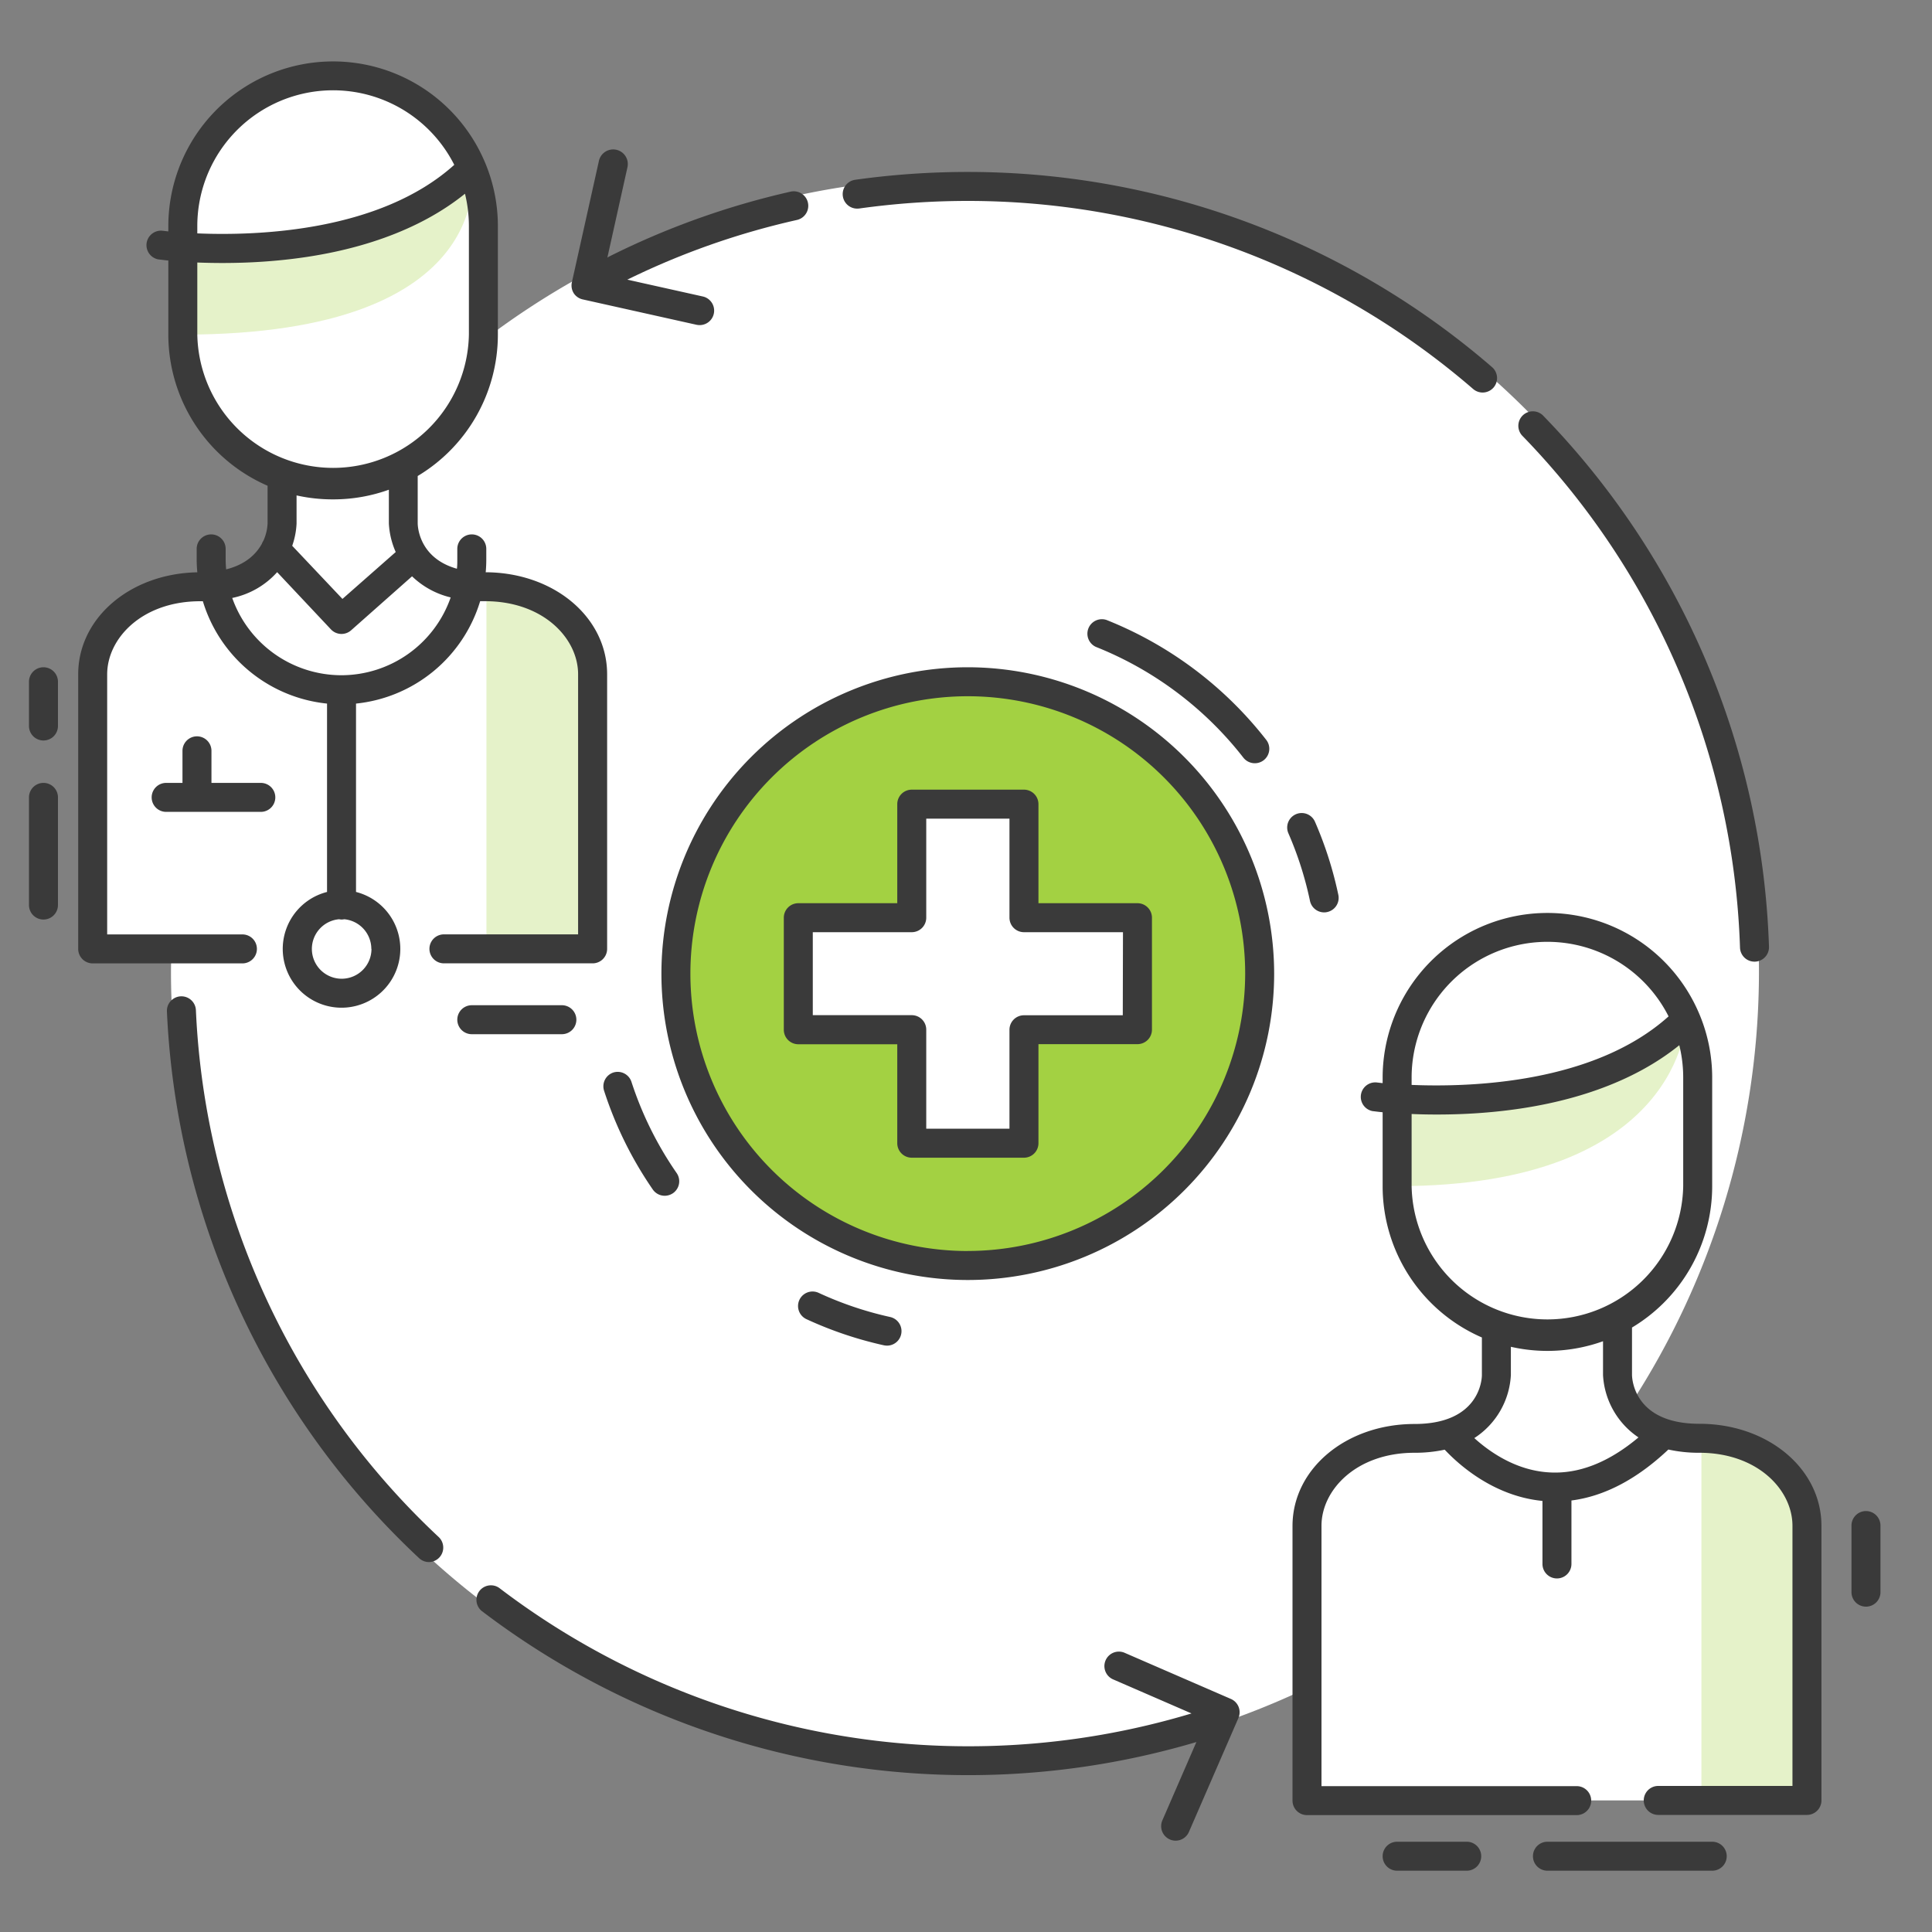
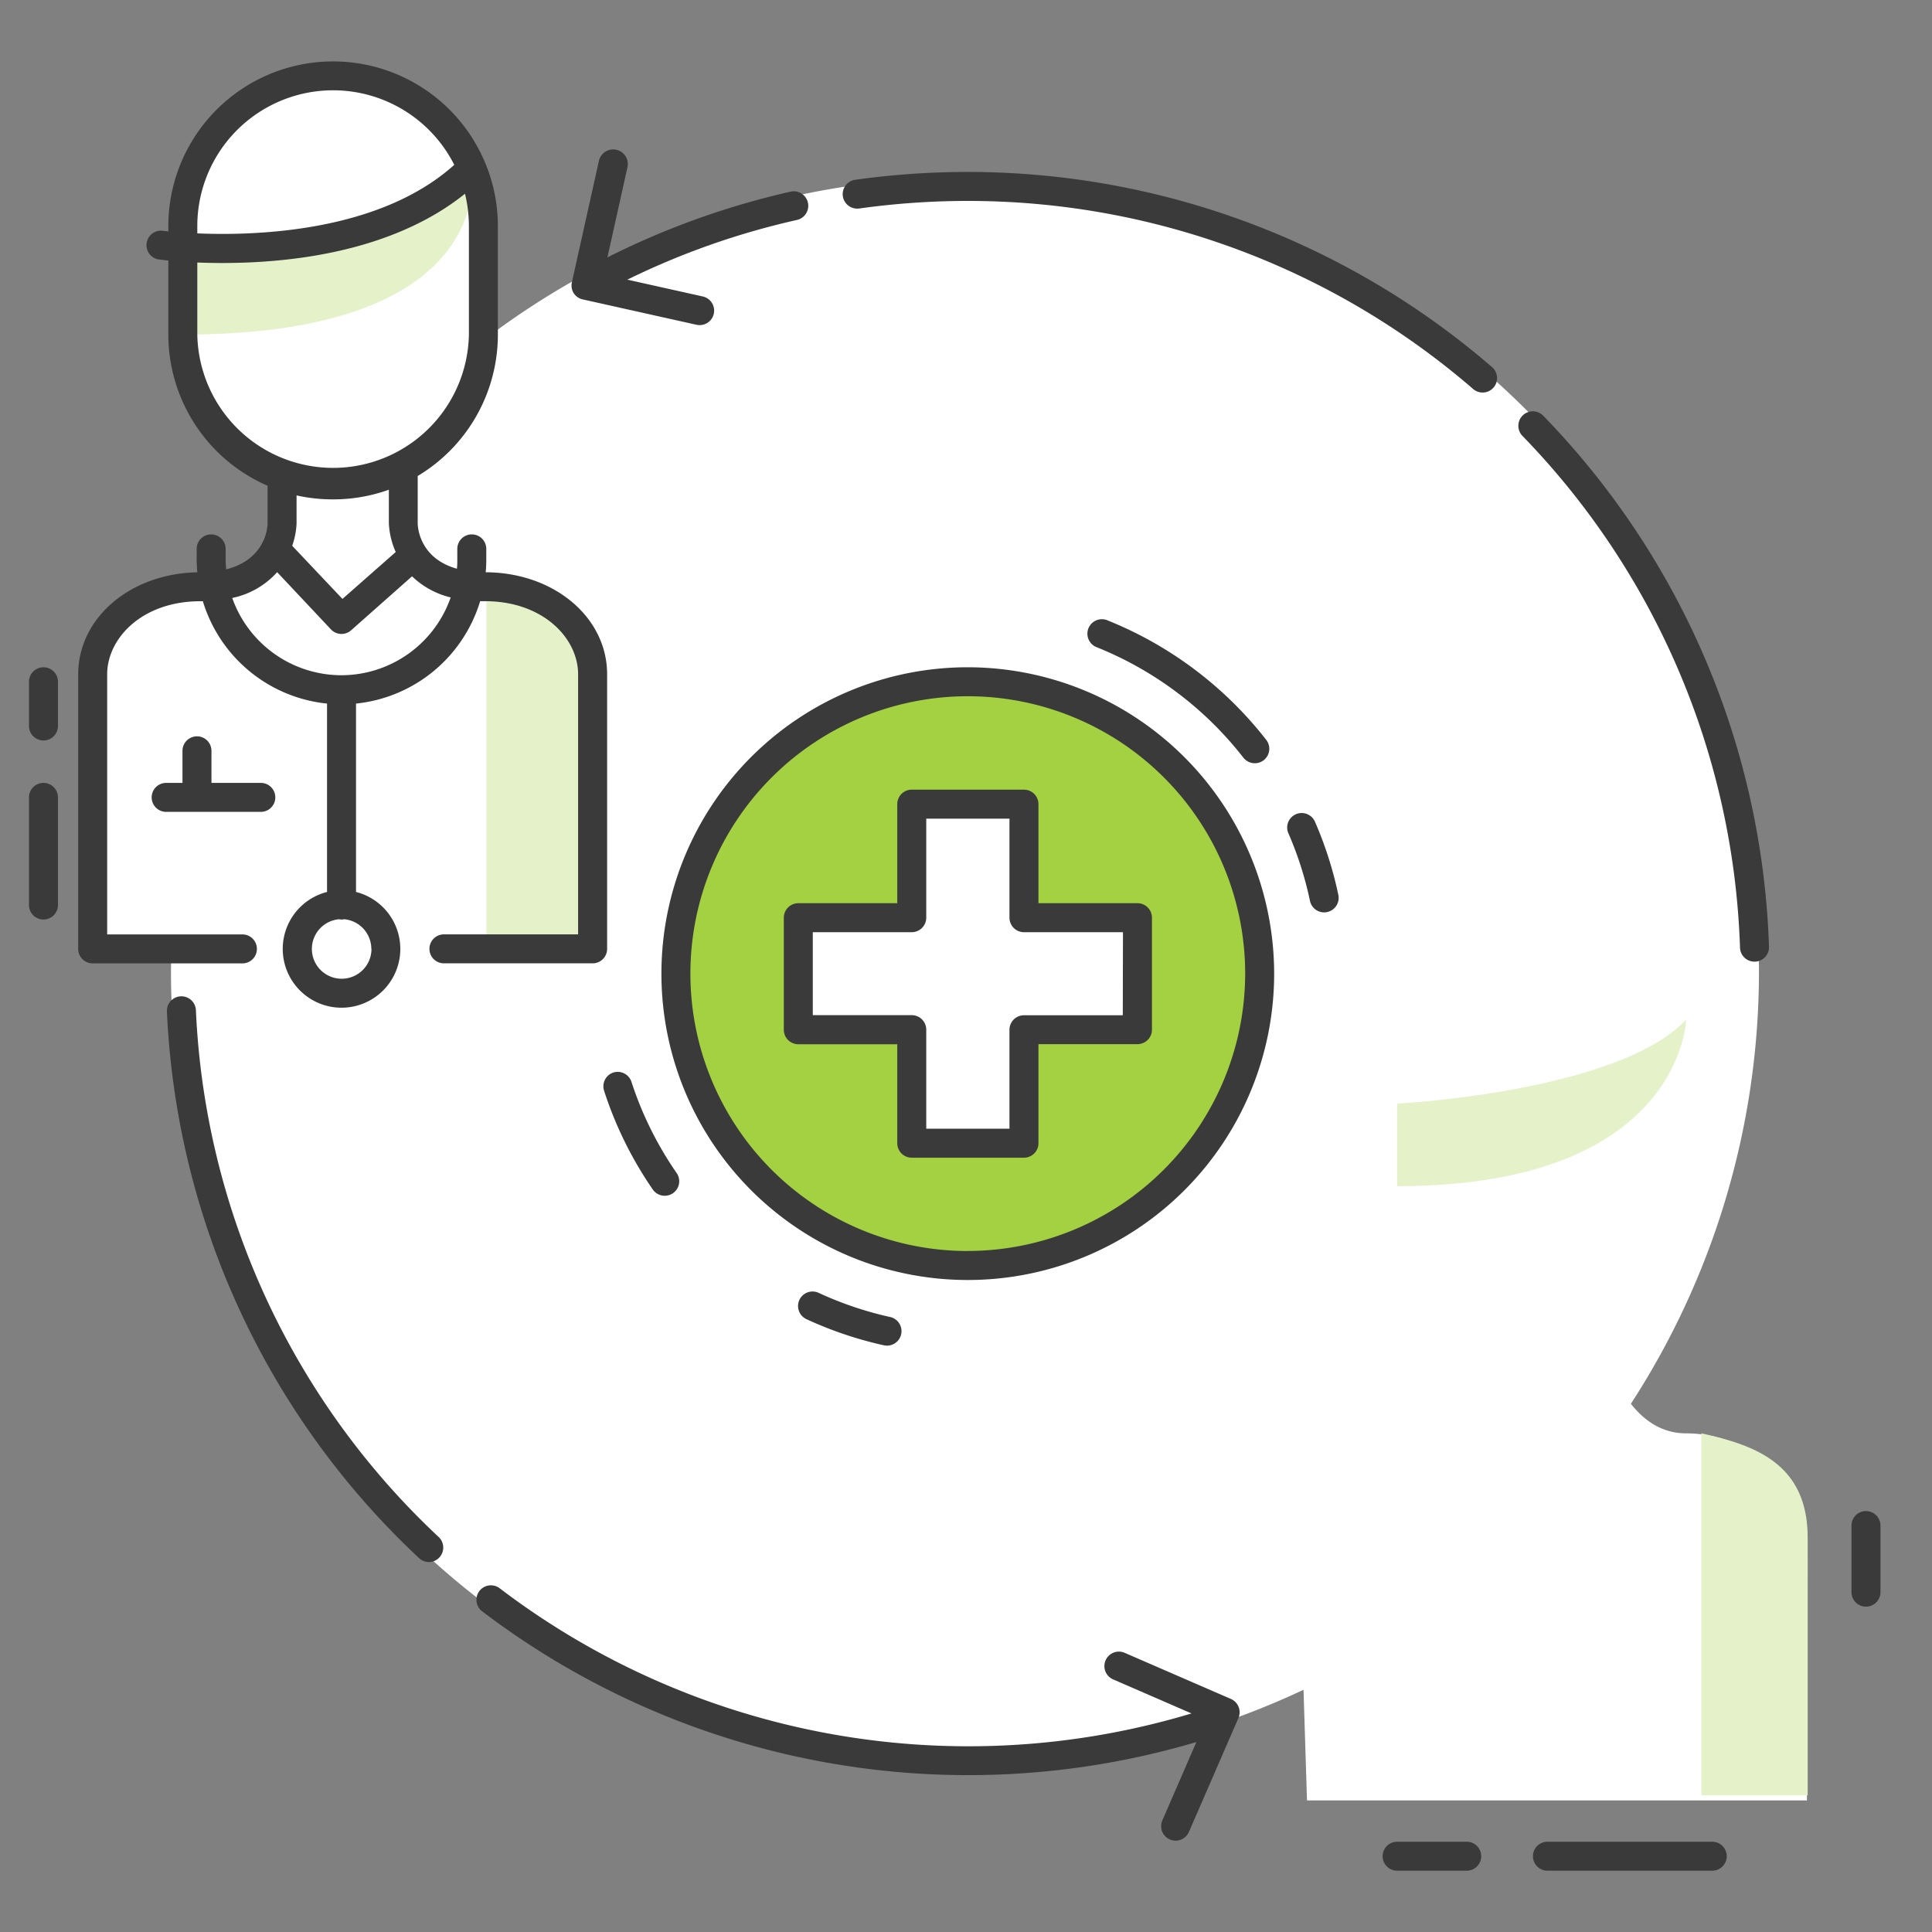
<svg xmlns="http://www.w3.org/2000/svg" id="Layer_1" data-name="Layer 1" viewBox="0 0 400 400">
  <rect x="0" y="0" width="400" height="400" fill="#808080" stroke="none" />
  <defs>
    <style>.cls-1{fill:#fff;}.cls-2{fill:#a3d142;}.cls-3{fill:#e5f2c9;}.cls-4{fill:#3a3a3a;}</style>
  </defs>
  <title>icon</title>
  <path class="cls-1" d="M349.09,296.76c-5,0-8.71-2.66-11.43-6.12A164.37,164.37,0,0,0,100.53,70.12c-.19-4.9-.45-13.49-.45-23.31,0-15.33-12.8-31.12-31.11-31.12S37.57,38.6,37.57,38.6V74.46c1.86,21.15,21.57,24.32,21.57,24.32l-.74,9.61c-1.39,7-2.55,13.31-20.55,13.31s-18.66,17.91-18.66,17.91v56.85H35.47c0,1.56-.07,3.12-.07,4.69a164.43,164.43,0,0,0,234.48,148.7l.72,22.91H374.11s.14-35.76.14-50S363.46,296.76,349.09,296.76Z" />
  <path class="cls-2" d="M201.37,141.4a60.72,60.72,0,1,0,60.72,60.72A60.72,60.72,0,0,0,201.37,141.4Zm32.12,70H210.65v22.84H188.11V211.4H165.28V188.86h22.83V166h22.54v22.83h22.84Z" />
  <path class="cls-3" d="M100.71,121.54v74.92h22V143.13C122.7,128,112,124,100.71,121.54Z" />
  <path class="cls-3" d="M352.26,296.76v74.92h22V318.34C374.25,303.18,363.58,299.24,352.26,296.76Z" />
  <path class="cls-3" d="M33.21,50.74S82,50.55,97.68,34.82c0,0,6.21,34.46-59.83,34.46C37.85,69.28,37.73,50.74,33.21,50.74Z" />
  <path class="cls-3" d="M289.26,228.49s45.68-2.35,59.83-17.37c0,0-.89,34.46-59.83,34.46Z" />
  <path class="cls-4" d="M125.7,196.46V139.61c0-11.82-11-21.07-25.14-21.13.08-.88.12-1.76.12-2.66v-2.18a3,3,0,1,0-6,0v2.18c0,.65,0,1.29-.08,1.93-7.72-2.17-8.1-8.53-8.12-9.37V98.55h0a34.12,34.12,0,0,0,16.6-29.26V46.81a33.89,33.89,0,0,0-2.59-13l-.06-.14A34.11,34.11,0,0,0,34.85,46.81v1.1l-1.24-.14a3,3,0,0,0-.81,5.94c.11,0,.84.11,2.05.23V69.28A34.15,34.15,0,0,0,55.4,100.57v7.79a9.68,9.68,0,0,1-.88,3.62,2.92,2.92,0,0,0-.31.61c-1.1,2-3.24,4.26-7.39,5.29-.06-.68-.1-1.36-.1-2.06v-2.18a3,3,0,0,0-6,0v2.18c0,.9.05,1.79.13,2.67-13.88.26-24.66,9.44-24.66,21.12v56.85a3,3,0,0,0,3,3h31a3,3,0,0,0,0-6h-28V139.61c0-7.44,7.21-15.13,19.27-15.13l.54,0a30.06,30.06,0,0,0,25.71,21.19v39a12.17,12.17,0,1,0,6,0v-39a30.06,30.06,0,0,0,25.7-21.2c.34,0,.67,0,1,0,12.07,0,19.28,7.69,19.28,15.13v53.85H91.91a3,3,0,0,0,0,6H122.7A3,3,0,0,0,125.7,196.46ZM40.85,46.81a28.11,28.11,0,0,1,53.2-12.68C78.63,48,53.24,48.84,40.85,48.32Zm0,22.47V54.35c1.56.06,3.31.1,5.21.1,3.42,0,7.33-.13,11.51-.53,16.09-1.51,29.35-6.27,38.7-13.81a28.39,28.39,0,0,1,.81,6.7V69.28a28.12,28.12,0,0,1-56.23,0ZM69,103.39a34,34,0,0,0,11.51-2v7a16.61,16.61,0,0,0,1.42,5.9L70.9,124,60.5,113a16.15,16.15,0,0,0,.9-4.59v-5.84A34.37,34.37,0,0,0,69,103.39Zm7.91,93.07a6.17,6.17,0,1,1-6.71-6.14,3.08,3.08,0,0,0,.54.06,3.31,3.31,0,0,0,.54-.06A6.18,6.18,0,0,1,76.88,196.46ZM70.71,139.8a24,24,0,0,1-22.63-16,17.07,17.07,0,0,0,9.3-5.34l11.14,11.85a3,3,0,0,0,4.17.19l12.62-11.18a17.29,17.29,0,0,0,8,4.37A24,24,0,0,1,70.71,139.8Z" />
  <path class="cls-4" d="M40.78,152.45a3,3,0,0,0-3,3v6.64H34.4a3,3,0,0,0,0,6H54a3,3,0,0,0,0-6H43.78v-6.64A3,3,0,0,0,40.78,152.45Z" />
-   <path class="cls-4" d="M351.84,294.78c-13.38,0-13.93-9.09-13.95-10.1v-9.83h0a34.12,34.12,0,0,0,16.6-29.26V223.11a33.89,33.89,0,0,0-2.59-13l-.06-.14a34.11,34.11,0,0,0-65.58,13.18v1.1l-1.24-.14a3,3,0,0,0-.81,5.94c.11,0,.84.11,2.05.23v15.34a34.15,34.15,0,0,0,20.55,31.29v7.78c0,1-.56,10.13-13.94,10.13-14.17,0-25.27,9.28-25.27,21.12v56.86a3,3,0,0,0,3,3h55.84a3,3,0,1,0,0-6H273.6V315.9c0-7.43,7.21-15.12,19.27-15.12a29.07,29.07,0,0,0,6.24-.64c2.87,3.06,10.1,9.62,20.24,10.61V323.8a3,3,0,1,0,6,0V310.66c6.84-.88,13.56-4.41,20.07-10.55a29.17,29.17,0,0,0,6.42.67c12.06,0,19.27,7.69,19.27,15.12v53.86H343.32a3,3,0,1,0,0,6h30.79a3,3,0,0,0,3-3V315.9C377.11,304.06,366,294.78,351.84,294.78Zm-59.58-71.67a28.11,28.11,0,0,1,53.2-12.68c-15.42,13.84-40.81,14.7-53.2,14.19Zm0,22.47V230.64c1.56.07,3.31.11,5.21.11,3.42,0,7.33-.13,11.51-.53,16.09-1.51,29.35-6.27,38.7-13.82a28,28,0,0,1,.81,6.71v22.47a28.12,28.12,0,0,1-56.23,0Zm28.44,59.26c-6.91-.41-12.38-4.31-15.46-7.1a16.57,16.57,0,0,0,7.57-13.06v-5.84a34.13,34.13,0,0,0,19.08-1.15v7a16.61,16.61,0,0,0,7.34,12.91C333.07,302.77,326.86,305.23,320.7,304.84Z" />
  <path class="cls-4" d="M40.56,209.14a3,3,0,1,0-6,.28,165,165,0,0,0,52.2,113.17,3,3,0,0,0,2,.82,3,3,0,0,0,2.06-5.19A159.05,159.05,0,0,1,40.56,209.14Z" />
  <path class="cls-4" d="M360.25,196.2a3,3,0,0,0,3,2.9h.1a3,3,0,0,0,2.9-3.1A165.5,165.5,0,0,0,319.44,86a3,3,0,0,0-4.3,4.18A159.49,159.49,0,0,1,360.25,196.2Z" />
  <path class="cls-4" d="M177.88,43.17a162,162,0,0,1,22.49-1.57A159.93,159.93,0,0,1,305,80.54a3,3,0,0,0,4.23-.31A3,3,0,0,0,308.9,76,165.93,165.93,0,0,0,200.37,35.6,167.91,167.91,0,0,0,177,37.23a3,3,0,0,0,.84,5.94Z" />
  <path class="cls-4" d="M235.46,187H215V166.49a3,3,0,0,0-3-3H188.77a3,3,0,0,0-3,3V187H165.28a3,3,0,0,0-3,3v23.2a3,3,0,0,0,3,3h20.49v20.49a3,3,0,0,0,3,3H212a3,3,0,0,0,3-3V216.18h20.5a3,3,0,0,0,3-3V190A3,3,0,0,0,235.46,187Zm-3,23.2H212a3,3,0,0,0-3,3v20.49H191.77V213.18a3,3,0,0,0-3-3H168.28V193h20.49a3,3,0,0,0,3-3V169.49H209V190a3,3,0,0,0,3,3h20.5Z" />
  <path class="cls-4" d="M200.37,138.15a63.43,63.43,0,1,0,63.43,63.43A63.5,63.5,0,0,0,200.37,138.15Zm0,120.86a57.43,57.43,0,1,1,57.43-57.43A57.5,57.5,0,0,1,200.37,259Z" />
  <path class="cls-4" d="M120.7,62l23.5,5.24a3.69,3.69,0,0,0,.65.07,3,3,0,0,0,.65-5.93l-15.62-3.48A158.38,158.38,0,0,1,165,45.54a3,3,0,1,0-1.32-5.86A165.24,165.24,0,0,0,126,53.17l-.25.16,4.16-18.71A3,3,0,1,0,124,33.31l-5.6,25.15a3,3,0,0,0,.4,2.27A3,3,0,0,0,120.7,62Z" />
  <path class="cls-4" d="M254.85,351.75l-22.09-9.59a3,3,0,0,0-2.39,5.5l16.32,7.09a160.31,160.31,0,0,1-143.35-26,3,3,0,0,0-3.64,4.76,166.24,166.24,0,0,0,148,27.16l-7.05,16.23a3,3,0,0,0,1.56,3.94,2.92,2.92,0,0,0,1.19.25,3,3,0,0,0,2.75-1.8L256.4,355.7a3,3,0,0,0-1.55-3.95Z" />
  <path class="cls-4" d="M127,222.05a3,3,0,0,0-1.93,3.78,78.46,78.46,0,0,0,10.08,20.44,3,3,0,0,0,2.48,1.3,3.07,3.07,0,0,0,1.7-.53,3,3,0,0,0,.76-4.18A72.43,72.43,0,0,1,130.74,224,3,3,0,0,0,127,222.05Z" />
  <path class="cls-4" d="M183,278.53a3.59,3.59,0,0,0,.65.07,3,3,0,0,0,.64-5.93,72.21,72.21,0,0,1-14.8-5,3,3,0,0,0-2.52,5.45A78.94,78.94,0,0,0,183,278.53Z" />
  <path class="cls-4" d="M274.15,188.9a2.62,2.62,0,0,0,.62-.07,3,3,0,0,0,2.32-3.55,78.38,78.38,0,0,0-4.84-15.15,3,3,0,1,0-5.5,2.4,72.36,72.36,0,0,1,4.47,14A3,3,0,0,0,274.15,188.9Z" />
  <path class="cls-4" d="M229.1,128.36a3,3,0,0,0-2.21,5.57,73,73,0,0,1,30.54,22.94,3,3,0,0,0,2.36,1.15,3,3,0,0,0,1.85-.63,3,3,0,0,0,.52-4.21A79,79,0,0,0,229.1,128.36Z" />
-   <path class="cls-4" d="M119.33,211.12a3,3,0,0,0-3-3H97.68a3,3,0,0,0,0,6h18.65A3,3,0,0,0,119.33,211.12Z" />
  <path class="cls-4" d="M303.67,381.31H289.26a3,3,0,0,0,0,6h14.41a3,3,0,0,0,0-6Z" />
  <path class="cls-4" d="M354.5,381.31H320.38a3,3,0,0,0,0,6H354.5a3,3,0,0,0,0-6Z" />
  <path class="cls-4" d="M9,138.15a3,3,0,0,0-3,3v9.16a3,3,0,0,0,6,0v-9.16A3,3,0,0,0,9,138.15Z" />
  <path class="cls-4" d="M9,162.09a3,3,0,0,0-3,3v22.29a3,3,0,0,0,6,0V165.09A3,3,0,0,0,9,162.09Z" />
  <path class="cls-4" d="M386.33,312.85a3,3,0,0,0-3,3v13.79a3,3,0,0,0,6,0V315.85A3,3,0,0,0,386.33,312.85Z" />
</svg>